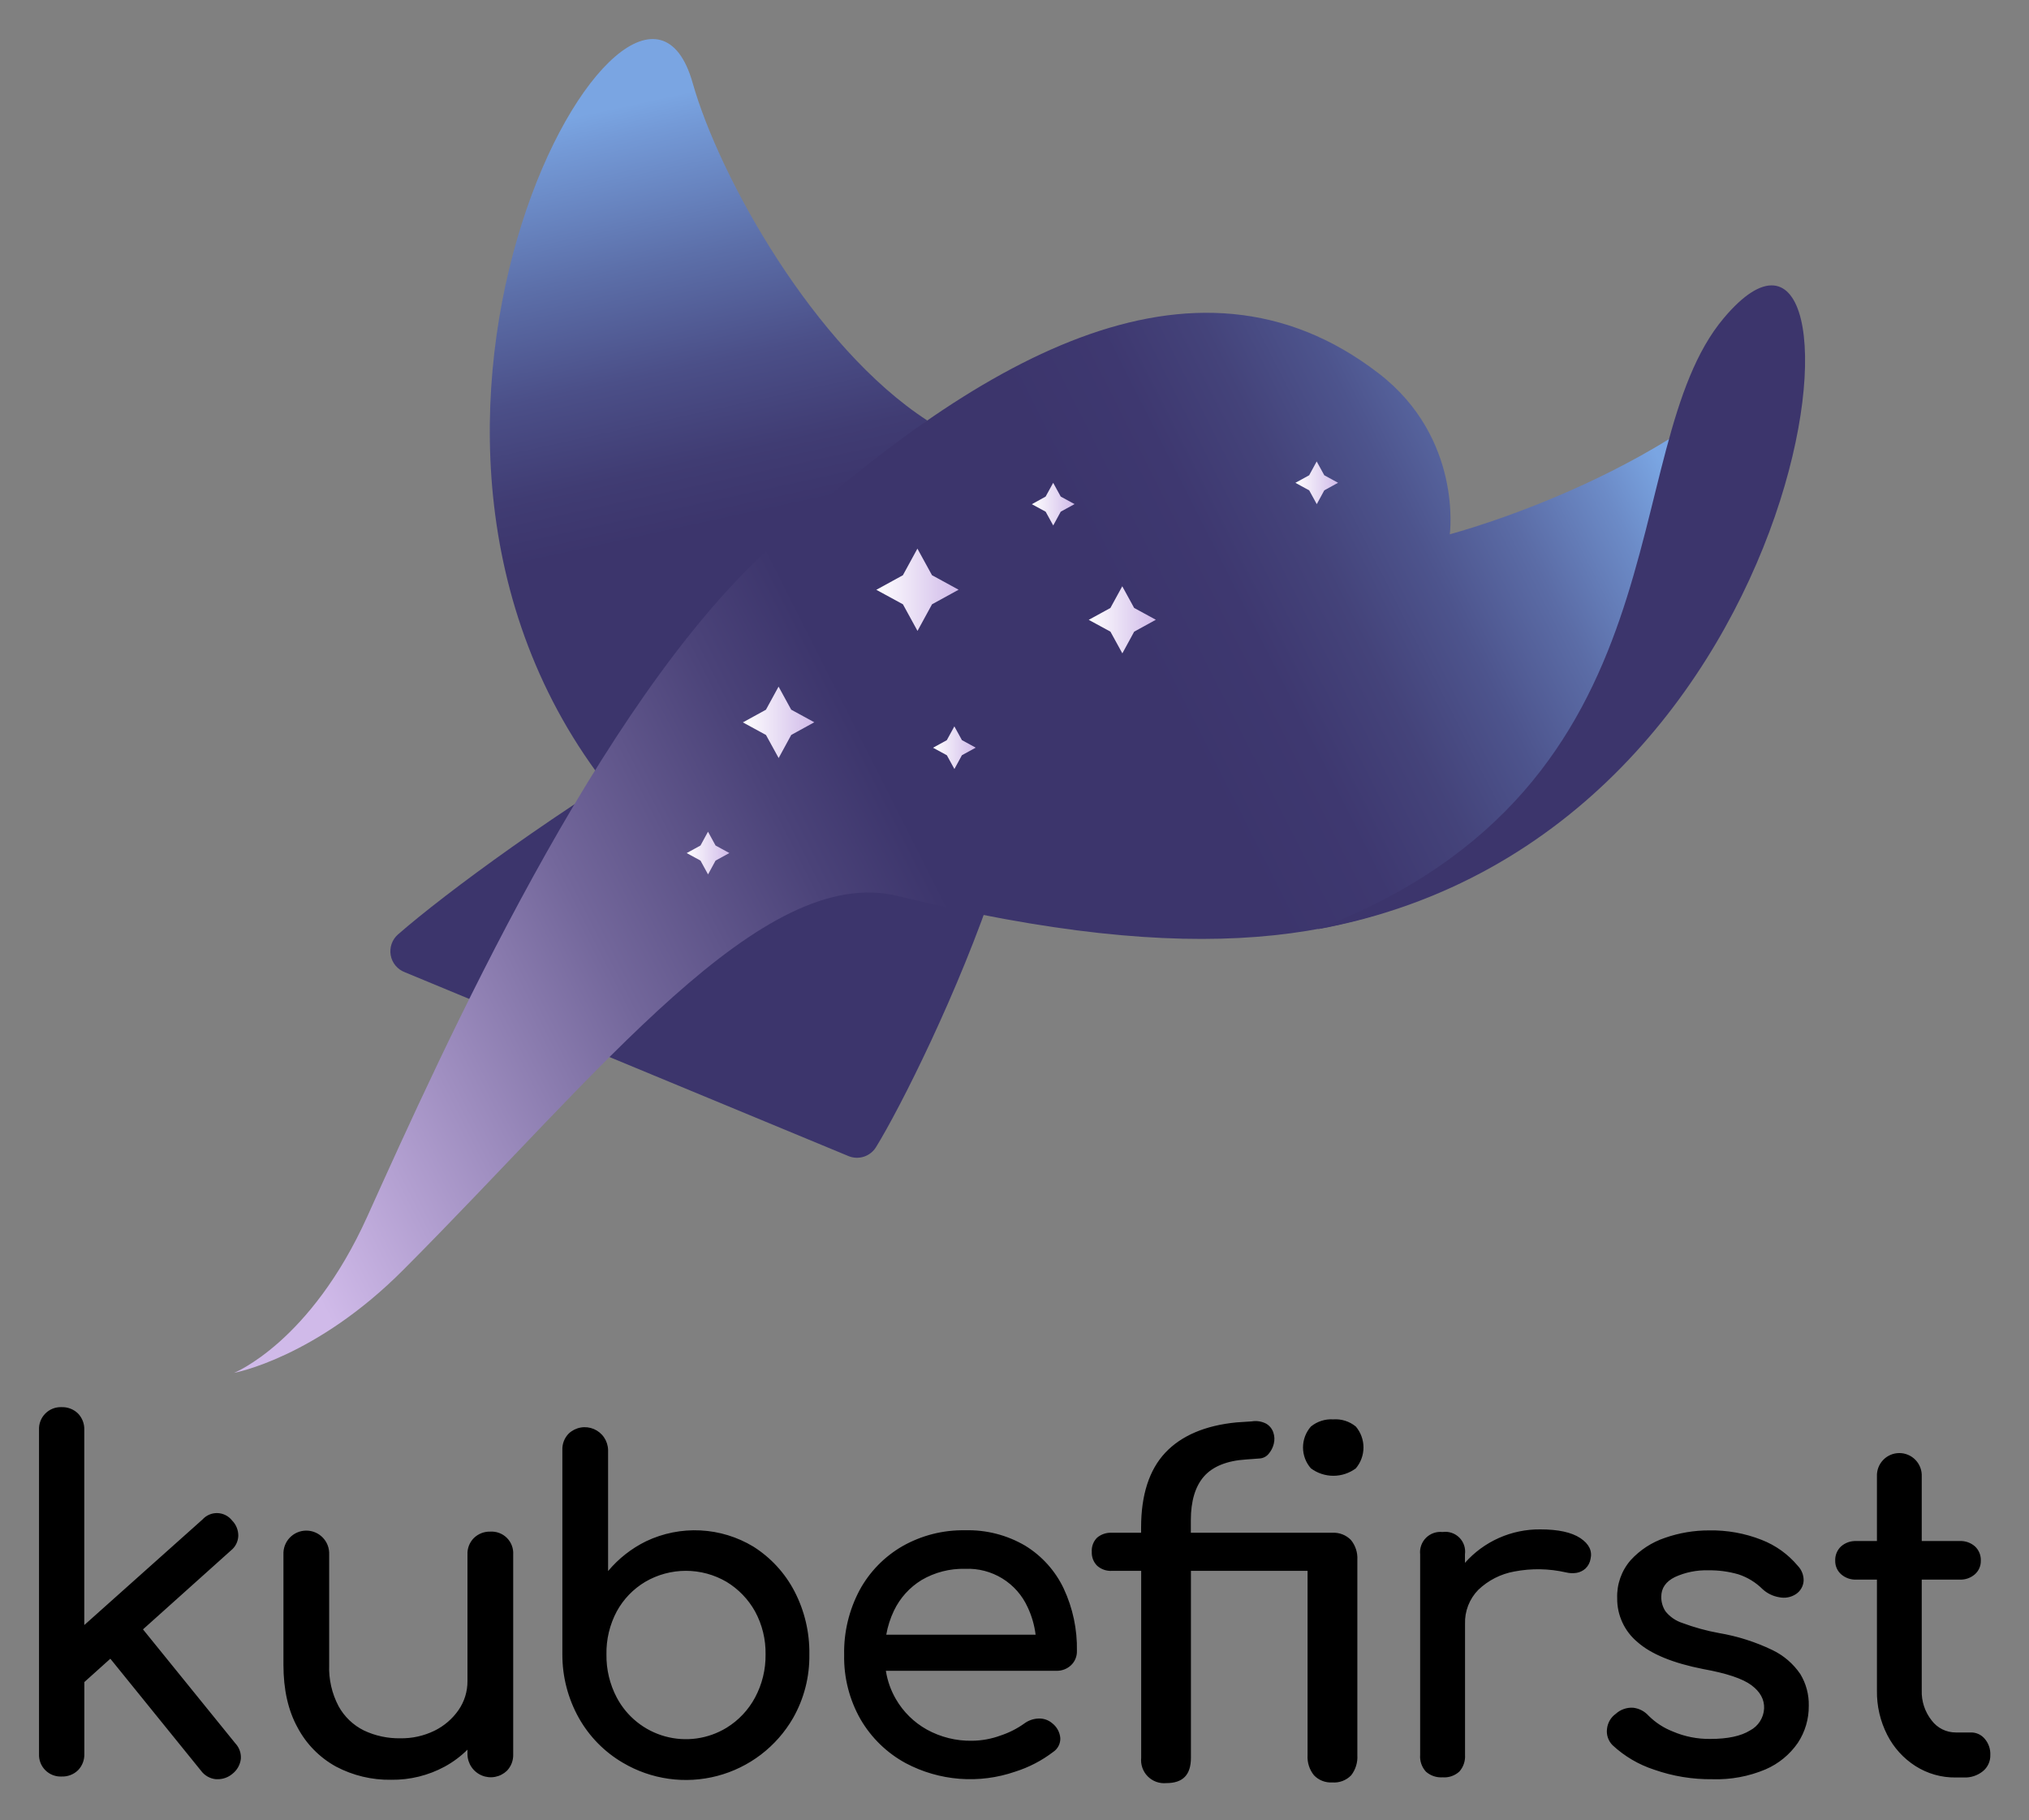
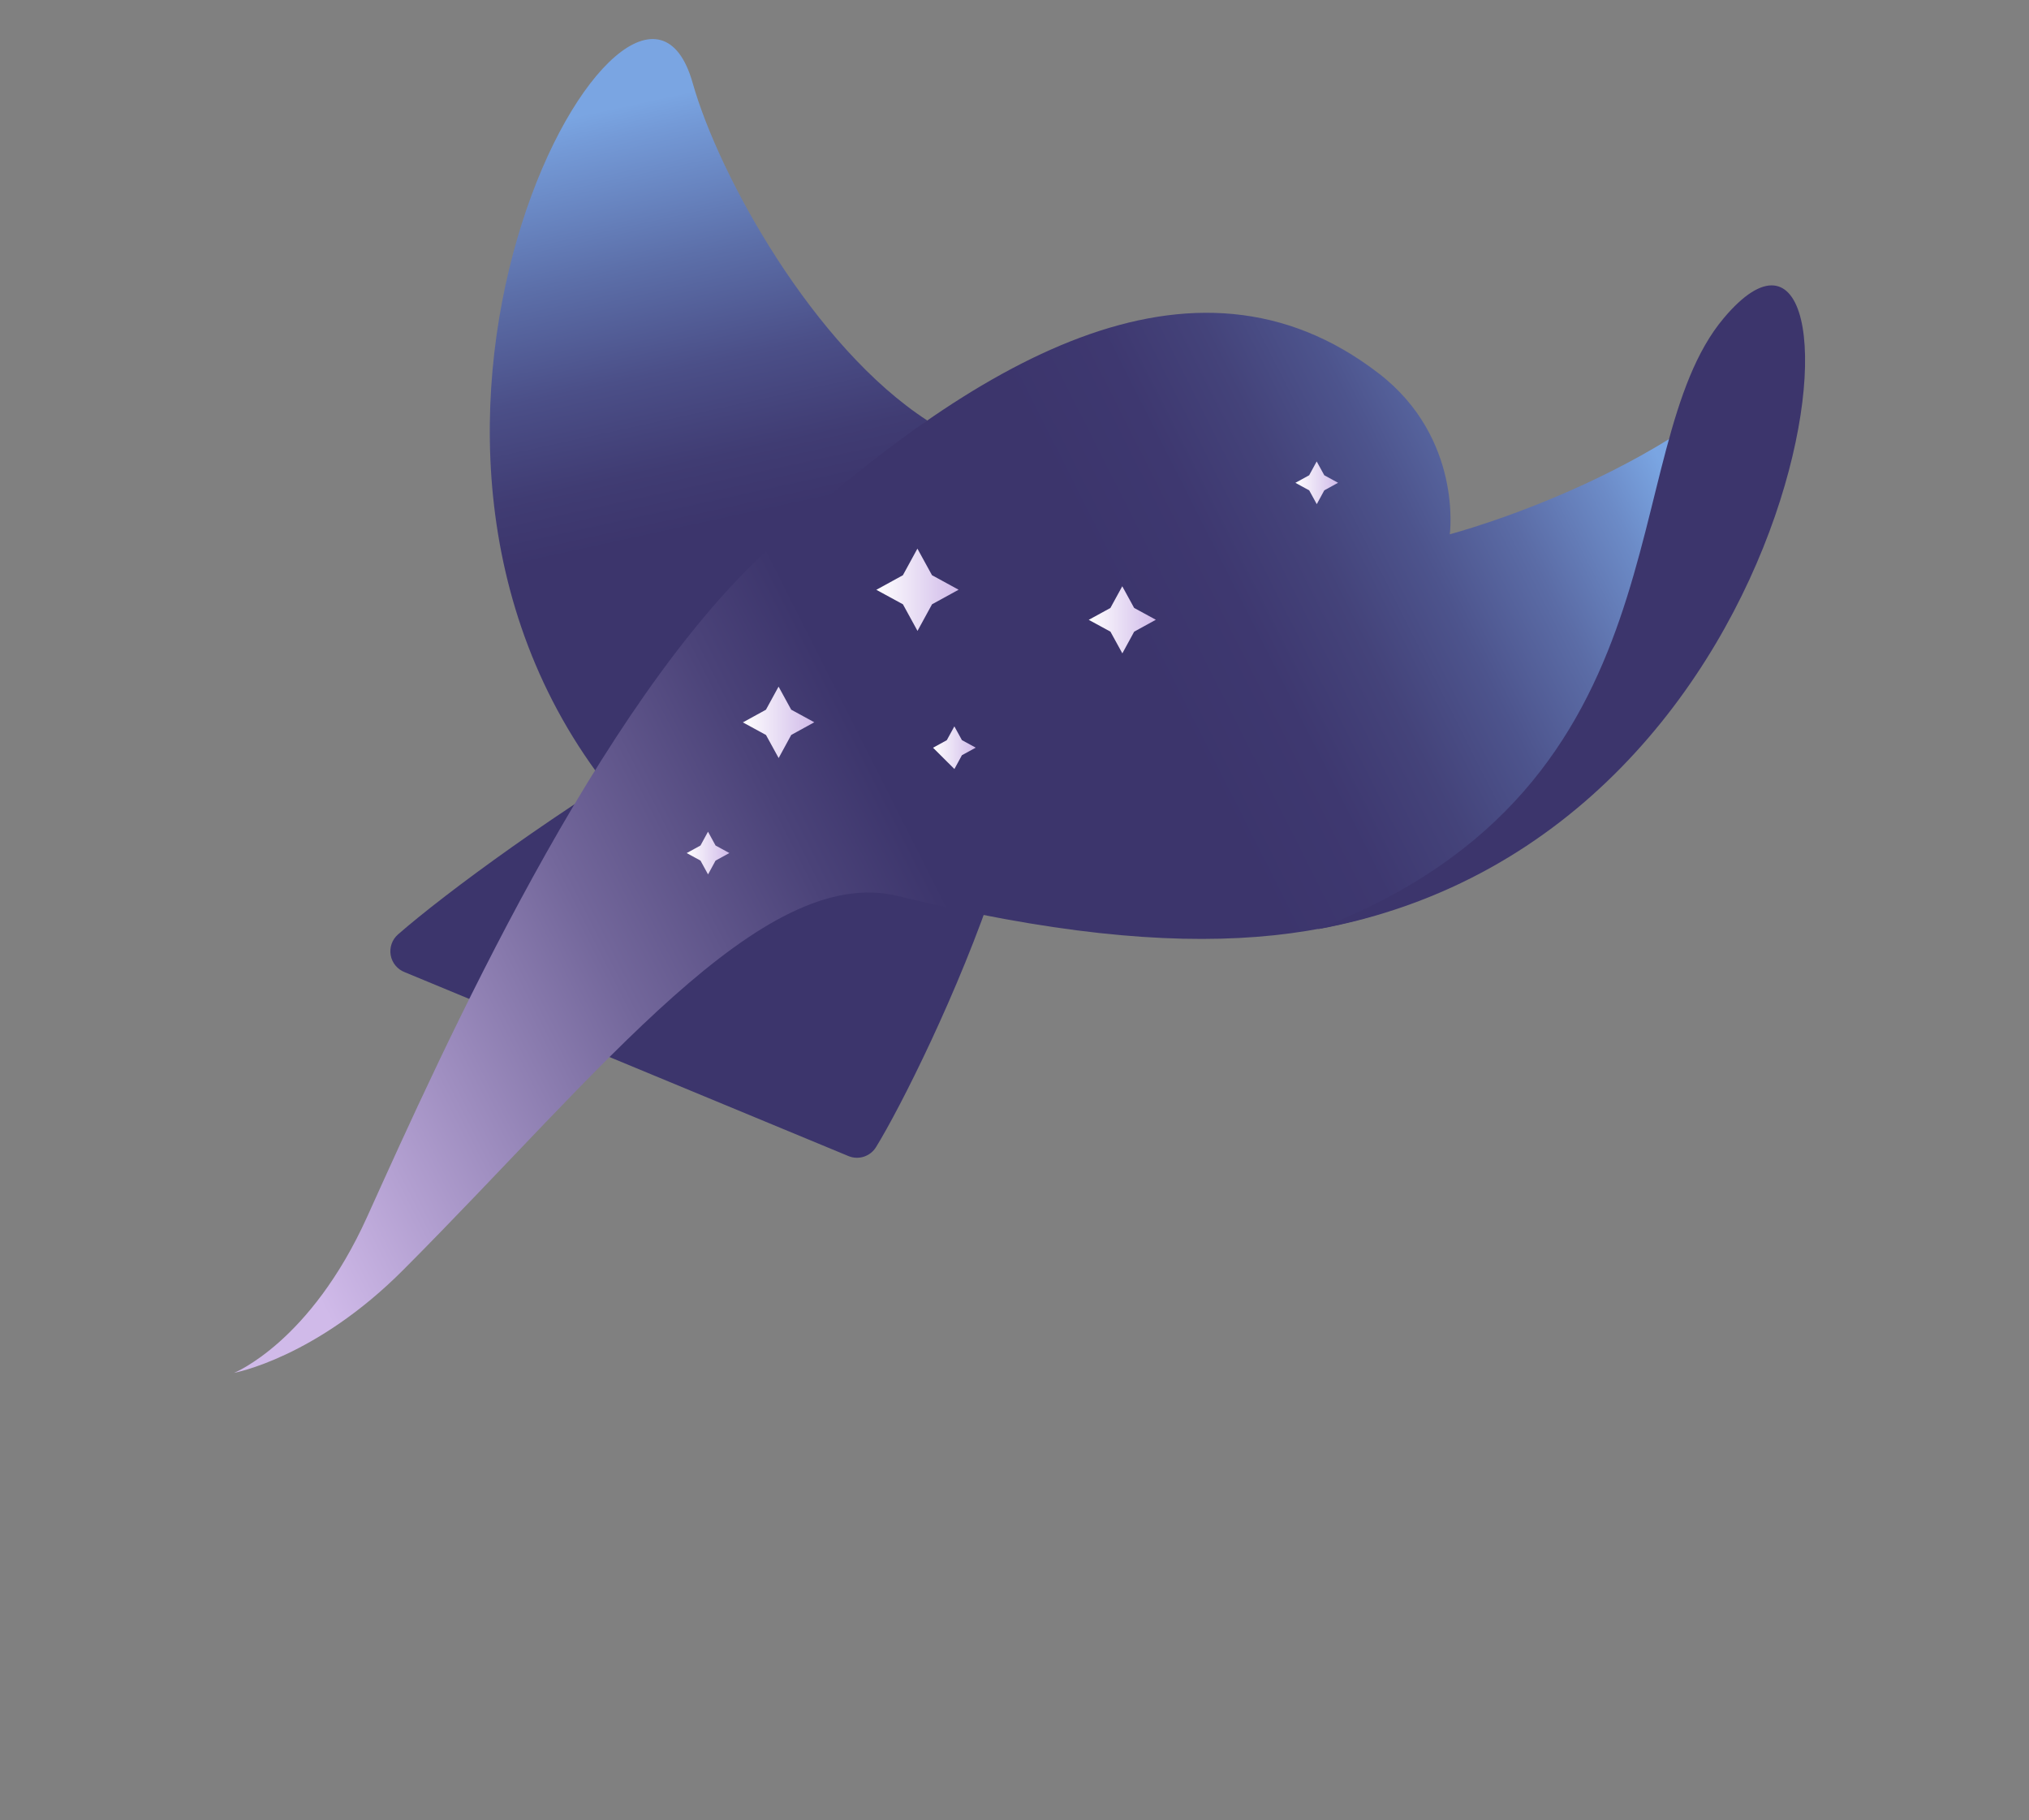
<svg xmlns="http://www.w3.org/2000/svg" role="img" viewBox="-9.24 -9.24 480.48 430.98">
  <rect x="-9.24" y="-9.24" width="480.48" height="430.98" fill="#808080" stroke="none" />
  <title>Kubefirst logo</title>
  <g clip-path="url(#clip0_774_45)">
    <path fill="url(#paint0_linear_774_45)" d="M210.38 90.33C183.59 72.99 161.08 32.66 154.78 10.38C141.21 -37.6 67 91.57 135.1 177.63C158.29 141.82 181 114.65 210.38 90.33Z" />
    <path fill="#3C356C" d="M191.79 264.51L86.6 220.93C85.748 220.603 84.995 220.062 84.414 219.359C83.832 218.656 83.442 217.814 83.281 216.916C83.12 216.018 83.194 215.094 83.495 214.232C83.796 213.371 84.315 212.602 85 212C107.42 192.4 194.85 131.08 224.27 141.29C254.15 151.67 209.57 243.94 198.2 262.36C197.551 263.41 196.554 264.2 195.383 264.593C194.213 264.985 192.941 264.956 191.79 264.51Z" />
    <path fill="url(#paint1_linear_774_45)" d="M46.19 315.79C46.19 315.79 64.29 308.57 77.73 278.79C95.92 238.51 132.37 157.47 172.89 120.61C221.08 76.79 273.05 45.11 317.26 79.17C337.19 94.53 334.08 117.25 334.08 117.25C334.08 117.25 391.02 102.36 417.08 67.69C417.08 67.69 409.94 157.13 342.42 196.07C312.27 213.46 274.81 220.38 203.42 202.9C171.19 195.01 132.9 244.67 86.35 291.32C65.52 312.29 46.19 315.79 46.19 315.79Z" />
    <path fill="url(#paint2_linear_774_45)" d="M217.76 130.38L211.47 133.83L208.03 140.13L204.58 133.83L198.28 130.4L204.57 126.95L208.01 120.65L211.46 126.94L217.76 130.38Z" />
    <path fill="url(#paint3_linear_774_45)" d="M264.47 137.49L259.34 140.31L256.54 145.45L253.72 140.31L248.58 137.51L253.71 134.7L256.52 129.56L259.33 134.69L264.47 137.49Z" />
-     <path fill="url(#paint4_linear_774_45)" d="M221.82 167.77L218.55 169.56L216.77 172.83L214.98 169.57L211.71 167.79L214.97 166L216.76 162.73L218.55 165.99L221.82 167.77Z" />
+     <path fill="url(#paint4_linear_774_45)" d="M221.82 167.77L218.55 169.56L216.77 172.83L211.71 167.79L214.97 166L216.76 162.73L218.55 165.99L221.82 167.77Z" />
    <path fill="url(#paint5_linear_774_45)" d="M307.62 105.06L304.36 106.85L302.58 110.12L300.79 106.86L297.52 105.07L300.78 103.28L302.56 100.01L304.36 103.28L307.62 105.06Z" />
    <path fill="url(#paint6_linear_774_45)" d="M183.59 161.76L178.13 164.76L175.15 170.23L172.15 164.77L166.68 161.79L172.14 158.79L175.13 153.32L178.12 158.78L183.59 161.76Z" />
    <path fill="url(#paint7_linear_774_45)" d="M163.48 192.72L160.21 194.51L158.43 197.78L156.64 194.51L153.37 192.73L156.64 190.94L158.42 187.67L160.21 190.94L163.48 192.72Z" />
-     <path fill="url(#paint8_linear_774_45)" d="M245.22 110.11L241.95 111.9L240.17 115.17L238.38 111.91L235.11 110.13L238.37 108.33L240.16 105.07L241.95 108.33L245.22 110.11Z" />
    <path fill="#3C356C" d="M398.93 66.11C437.16 20.61 425.12 188.46 302.74 210.77C391.53 176.71 372.77 97.23 398.93 66.11Z" />
-     <path d="M106.87 353.38C106.158 353.358 105.449 353.479 104.785 353.735 104.12 353.991 103.513 354.377 103 354.87 102.484 355.379 102.08 355.992 101.814 356.667 101.549 357.342 101.428 358.065 101.46 358.79V388.73C101.483 391.194 100.743 393.604 99.34 395.63 97.89 397.711 95.936 399.39 93.66 400.51 91.134 401.745 88.351 402.362 85.54 402.31 82.57 402.36 79.627 401.727 76.94 400.46 74.401 399.204 72.307 397.201 70.94 394.72 69.347 391.703 68.578 388.319 68.71 384.91V358.79C68.741 358.059 68.625 357.33 68.367 356.645 68.109 355.961 67.715 355.336 67.209 354.808 66.703 354.28 66.095 353.859 65.423 353.572 64.75 353.285 64.026 353.137 63.295 353.137 62.564 353.137 61.84 353.285 61.167 353.572 60.495 353.859 59.887 354.28 59.381 354.808 58.875 355.336 58.481 355.961 58.223 356.645 57.965 357.33 57.849 358.059 57.88 358.79V384.91C57.88 390.777 58.997 395.73 61.23 399.77 63.292 403.666 66.448 406.874 70.31 409 74.342 411.133 78.849 412.21 83.41 412.13 87.838 412.19 92.208 411.113 96.1 409 98.065 407.924 99.87 406.578 101.46 405V406.15C101.486 407.22 101.822 408.26 102.429 409.143 103.035 410.025 103.885 410.712 104.875 411.12 105.865 411.528 106.952 411.64 108.004 411.441 109.056 411.242 110.027 410.741 110.8 410 111.293 409.487 111.679 408.88 111.935 408.215 112.191 407.551 112.312 406.842 112.29 406.13V358.79C112.332 358.068 112.221 357.344 111.963 356.668 111.706 355.992 111.308 355.378 110.796 354.867 110.284 354.356 109.669 353.959 108.992 353.703 108.316 353.446 107.592 353.336 106.87 353.38zM169.18 356.94C165.38 354.639 161.068 353.317 156.631 353.094 152.195 352.871 147.772 353.752 143.76 355.66 140.298 357.356 137.232 359.762 134.76 362.72V334.06C134.736 332.995 134.405 331.959 133.806 331.077 133.208 330.196 132.367 329.506 131.386 329.091 130.405 328.676 129.324 328.553 128.275 328.737 127.225 328.922 126.251 329.405 125.47 330.13 124.955 330.643 124.553 331.257 124.288 331.933 124.023 332.61 123.901 333.334 123.93 334.06V382.46C123.917 387.742 125.271 392.937 127.86 397.54 130.331 401.918 133.92 405.562 138.26 408.1 141.594 410.071 145.285 411.362 149.121 411.897 152.957 412.433 156.861 412.204 160.607 411.222 164.353 410.24 167.868 408.525 170.948 406.177 174.028 403.828 176.611 400.893 178.55 397.54 181.165 392.95 182.501 387.742 182.42 382.46 182.504 377.242 181.284 372.087 178.87 367.46 176.622 363.162 173.28 359.533 169.18 356.94zM169.56 392.66C167.984 395.602 165.654 398.073 162.81 399.82 160.652 401.133 158.249 401.992 155.747 402.342 153.246 402.692 150.699 402.526 148.264 401.856 145.828 401.185 143.556 400.023 141.586 398.442 139.617 396.86 137.991 394.893 136.81 392.66 135.158 389.517 134.319 386.01 134.37 382.46 134.304 378.911 135.143 375.404 136.81 372.27 138.39 369.375 140.717 366.958 143.55 365.27 146.472 363.561 149.795 362.66 153.18 362.66 156.565 362.66 159.889 363.561 162.81 365.27 165.629 366.978 167.955 369.391 169.56 372.27 171.257 375.394 172.115 378.905 172.05 382.46 172.097 386.016 171.24 389.526 169.56 392.66zM233.55 356.72C229.244 354.19 224.313 352.922 219.32 353.06 214.118 352.961 208.986 354.263 204.46 356.83 200.186 359.295 196.676 362.894 194.32 367.23 191.809 371.947 190.549 377.228 190.66 382.57 190.557 387.902 191.894 393.164 194.53 397.8 197.081 402.191 200.794 405.793 205.26 408.21 209.21 410.3 213.547 411.556 218.002 411.9 222.458 412.244 226.936 411.669 231.16 410.21 234.408 409.186 237.453 407.606 240.16 405.54 240.701 405.183 241.14 404.693 241.436 404.116 241.732 403.54 241.875 402.897 241.85 402.25 241.789 401.567 241.588 400.903 241.259 400.301 240.93 399.699 240.481 399.171 239.94 398.75 239.041 397.979 237.883 397.579 236.7 397.63 235.454 397.67 234.252 398.096 233.26 398.85 231.551 400.06 229.67 401.007 227.68 401.66 225.521 402.455 223.241 402.871 220.94 402.89 217.195 402.961 213.497 402.043 210.22 400.23 207.174 398.527 204.645 396.032 202.9 393.01 201.705 390.949 200.905 388.684 200.54 386.33H240.9C241.542 386.35 242.182 386.243 242.783 386.015 243.384 385.787 243.933 385.442 244.4 385 244.851 384.571 245.207 384.052 245.444 383.476 245.682 382.901 245.796 382.282 245.78 381.66 245.885 376.549 244.814 371.482 242.65 366.85 240.663 362.662 237.501 359.143 233.55 356.72zM209 364.84C212.134 363.006 215.72 362.088 219.35 362.19 222.435 362.06 225.489 362.855 228.119 364.473 230.749 366.091 232.835 368.458 234.11 371.27 235.082 373.329 235.72 375.53 236 377.79H200.63C200.974 375.827 201.583 373.919 202.44 372.12 203.874 369.108 206.153 366.578 209 364.84zM365 354.92C362.92 353.54 359.754 352.85 355.5 352.85 352.135 352.817 348.801 353.508 345.725 354.874 342.649 356.24 339.902 358.251 337.67 360.77V358.77C337.772 358.049 337.705 357.315 337.474 356.624 337.243 355.934 336.855 355.307 336.34 354.793 335.825 354.279 335.197 353.892 334.506 353.662 333.815 353.432 333.081 353.367 332.36 353.47 331.645 353.393 330.922 353.476 330.244 353.715 329.566 353.954 328.95 354.342 328.441 354.851 327.933 355.359 327.545 355.975 327.306 356.654 327.067 357.332 326.983 358.055 327.06 358.77V406.22C327.001 406.946 327.094 407.676 327.331 408.365 327.569 409.053 327.946 409.685 328.44 410.22 328.974 410.689 329.595 411.047 330.268 411.276 330.94 411.504 331.651 411.597 332.36 411.55 333.086 411.609 333.816 411.517 334.505 411.279 335.193 411.042 335.825 410.664 336.36 410.17 336.829 409.634 337.188 409.012 337.416 408.337 337.644 407.663 337.737 406.95 337.69 406.24V375.24C337.639 373.753 337.89 372.271 338.428 370.884 338.966 369.497 339.78 368.234 340.82 367.17 343.18 364.91 346.154 363.396 349.37 362.82 353.408 362.045 357.562 362.116 361.57 363.03 362.404 363.238 363.271 363.276 364.12 363.14 364.888 363.002 365.604 362.656 366.19 362.14 366.834 361.533 367.263 360.733 367.41 359.86 367.86 357.94 367.06 356.3 365 354.92zM410.44 381.4C406.453 379.488 402.219 378.142 397.86 377.4 394.895 376.864 391.983 376.064 389.16 375.01 387.585 374.503 386.193 373.543 385.16 372.25 384.487 371.227 384.139 370.024 384.16 368.8 384.16 366.753 385.24 365.197 387.4 364.13 389.877 363.002 392.58 362.458 395.3 362.54 397.707 362.503 400.107 362.823 402.42 363.49 404.578 364.195 406.541 365.398 408.15 367 409.242 368.006 410.605 368.67 412.07 368.91 412.753 369.059 413.459 369.07 414.146 368.941 414.833 368.812 415.487 368.546 416.07 368.16 416.59 367.811 417.022 367.347 417.334 366.804 417.646 366.262 417.829 365.655 417.87 365.03 417.889 364.376 417.776 363.725 417.539 363.115 417.302 362.506 416.945 361.95 416.49 361.48 414.194 358.733 411.239 356.613 407.9 355.32 403.947 353.768 399.726 353.01 395.48 353.09 391.936 353.082 388.417 353.674 385.07 354.84 381.938 355.884 379.126 357.712 376.9 360.15 374.737 362.638 373.6 365.855 373.72 369.15 373.698 371.134 374.121 373.098 374.957 374.897 375.792 376.697 377.02 378.286 378.55 379.55 381.757 382.383 386.94 384.507 394.1 385.92 399.62 386.913 403.423 388.187 405.51 389.74 407.597 391.293 408.597 393.133 408.51 395.26 408.455 396.343 408.117 397.392 407.532 398.304 406.946 399.216 406.132 399.959 405.17 400.46 403.01 401.793 399.88 402.46 395.78 402.46 392.733 402.504 389.712 401.908 386.91 400.71 384.743 399.868 382.774 398.584 381.13 396.94 380.203 395.916 378.94 395.256 377.57 395.08 376.81 395.02 376.046 395.117 375.325 395.365 374.605 395.612 373.942 396.006 373.38 396.52 372.803 396.931 372.32 397.46 371.963 398.072 371.607 398.684 371.384 399.365 371.31 400.07 371.217 400.775 371.287 401.491 371.516 402.164 371.745 402.837 372.126 403.448 372.63 403.95 375.444 406.568 378.795 408.54 382.45 409.73 386.888 411.29 391.566 412.058 396.27 412 400.582 412.141 404.874 411.346 408.85 409.67 411.933 408.34 414.58 406.171 416.49 403.41 418.218 400.799 419.124 397.731 419.09 394.6 419.15 391.964 418.457 389.365 417.09 387.11 415.42 384.649 413.125 382.678 410.44 381.4zM460.75 402.42C460.355 401.949 459.86 401.571 459.302 401.313 458.743 401.056 458.135 400.925 457.52 400.93H453.91C452.798 400.935 451.7 400.678 450.705 400.182 449.71 399.685 448.845 398.962 448.18 398.07 446.583 396.052 445.754 393.532 445.84 390.96V364.74H454.84C456.164 364.797 457.458 364.338 458.45 363.46 458.896 363.061 459.25 362.57 459.488 362.021 459.726 361.472 459.843 360.878 459.83 360.28 459.858 359.647 459.75 359.016 459.511 358.429 459.273 357.842 458.911 357.314 458.45 356.88 457.457 356.004 456.163 355.549 454.84 355.61H445.84V340.32C445.871 339.604 445.757 338.889 445.504 338.218 445.252 337.547 444.866 336.935 444.37 336.417 443.875 335.899 443.279 335.487 442.62 335.206 441.961 334.925 441.252 334.78 440.535 334.78 439.818 334.78 439.109 334.925 438.45 335.206 437.791 335.487 437.195 335.899 436.7 336.417 436.204 336.935 435.818 337.547 435.566 338.218 435.313 338.889 435.199 339.604 435.23 340.32V355.61H430.34C429.018 355.551 427.724 356.006 426.73 356.88 426.269 357.314 425.907 357.842 425.669 358.429 425.431 359.016 425.322 359.647 425.35 360.28 425.337 360.878 425.454 361.472 425.692 362.021 425.93 362.57 426.284 363.061 426.73 363.46 427.722 364.338 429.016 364.796 430.34 364.74H435.23V391C435.172 394.65 436.01 398.259 437.67 401.51 439.199 404.519 441.505 407.064 444.35 408.88 447.205 410.695 450.527 411.637 453.91 411.59H455.82C457.454 411.657 459.057 411.127 460.33 410.1 460.894 409.639 461.345 409.055 461.648 408.393 461.952 407.731 462.099 407.008 462.08 406.28 462.147 404.87 461.671 403.489 460.75 402.42zM306.48 326.8C304.566 326.68 302.676 327.287 301.19 328.5 299.986 329.868 299.321 331.628 299.321 333.45 299.321 335.272 299.986 337.032 301.19 338.4 302.728 339.543 304.594 340.16 306.51 340.16 308.426 340.16 310.292 339.543 311.83 338.4 313 337.016 313.641 335.262 313.641 333.45 313.641 331.638 313 329.884 311.83 328.5 310.329 327.271 308.415 326.663 306.48 326.8zM306.24 353.65H272.76V350.65C272.76 346.14 273.81 342.65 275.88 340.3 277.95 337.95 281.3 336.59 285.82 336.3L289.07 336.06C289.475 336.032 289.87 335.921 290.231 335.735 290.592 335.55 290.911 335.293 291.17 334.98 291.766 334.294 292.188 333.474 292.4 332.59 292.631 331.692 292.589 330.745 292.28 329.87 291.979 328.993 291.367 328.256 290.56 327.8 289.518 327.27 288.333 327.088 287.18 327.28L283.56 327.52C276.18 328.24 270.51 330.65 266.71 334.69 262.91 338.73 260.98 344.69 260.98 352.38V353.65H254.05C252.782 353.579 251.534 353.994 250.56 354.81 250.122 355.246 249.783 355.77 249.566 356.348 249.349 356.926 249.258 357.544 249.3 358.16 249.27 358.768 249.367 359.376 249.586 359.945 249.804 360.513 250.14 361.029 250.57 361.46 251.526 362.305 252.776 362.739 254.05 362.67H261V406.92C260.916 407.724 261.013 408.537 261.281 409.3 261.55 410.062 261.985 410.755 262.554 411.329 263.123 411.904 263.813 412.344 264.573 412.619 265.333 412.894 266.145 412.997 266.95 412.92 270.88 412.92 272.78 410.97 272.78 406.92V362.67H300.4V406.32C300.295 408.038 300.837 409.733 301.92 411.07 302.474 411.649 303.148 412.1 303.894 412.392 304.64 412.684 305.44 412.809 306.24 412.76 307.067 412.827 307.898 412.71 308.675 412.418 309.451 412.126 310.153 411.666 310.73 411.07 311.776 409.716 312.295 408.028 312.19 406.32V360C312.281 358.318 311.739 356.662 310.67 355.36 310.099 354.772 309.407 354.315 308.642 354.02 307.878 353.725 307.058 353.599 306.24 353.65zM46.5 403.52L24.62 376.52 45.46 357.83C45.979 357.415 46.403 356.893 46.701 356.299 47 355.705 47.167 355.054 47.19 354.39 47.199 353.716 47.074 353.047 46.822 352.422 46.569 351.797 46.195 351.229 45.72 350.75 45.31 350.223 44.789 349.793 44.194 349.489 43.6 349.185 42.946 349.016 42.278 348.992 41.611 348.968 40.947 349.091 40.332 349.351 39.717 349.612 39.167 350.004 38.72 350.5L10.72 375.5V329.28C10.745 328.568 10.626 327.858 10.37 327.193 10.114 326.528 9.726 325.921 9.23 325.41 8.719 324.912 8.113 324.522 7.448 324.265 6.783 324.007 6.073 323.886 5.36 323.91 4.647 323.879 3.935 323.996 3.27 324.255 2.605 324.514 2.001 324.909 1.497 325.414.993 325.919.599 326.524.341 327.189.084 327.855-.033 328.567 0 329.28V406C-.034 406.714.081 407.427.339 408.094.597 408.76.991 409.365 1.497 409.87 2.003 410.375 2.609 410.768 3.276 411.025 3.943 411.282 4.656 411.396 5.37 411.36 6.082 411.385 6.792 411.266 7.457 411.01 8.122 410.754 8.729 410.366 9.24 409.87 9.736 409.359 10.124 408.752 10.38 408.087 10.636 407.422 10.755 406.712 10.73 406V389L16.89 383.47 38.37 410C38.787 410.563 39.318 411.032 39.928 411.376 40.537 411.721 41.213 411.933 41.91 412 42.06 412.01 42.21 412.01 42.36 412 43.617 411.989 44.83 411.54 45.79 410.73 46.339 410.304 46.799 409.774 47.142 409.17 47.486 408.566 47.706 407.9 47.79 407.21 47.845 406.539 47.759 405.864 47.537 405.228 47.315 404.592 46.961 404.01 46.5 403.52z" />
  </g>
  <defs>
    <linearGradient id="paint0_linear_774_45" x1="136.17" x2="172.77" y1="-3.05" y2="164.93" gradientUnits="userSpaceOnUse">
      <stop offset=".11" stop-color="#7AA5E2" />
      <stop offset=".15" stop-color="#749AD7" />
      <stop offset=".33" stop-color="#5C6FA9" />
      <stop offset=".48" stop-color="#4B4F88" />
      <stop offset=".61" stop-color="#403C73" />
      <stop offset=".7" stop-color="#3C356C" />
    </linearGradient>
    <linearGradient id="paint1_linear_774_45" x1="46.26" x2="379.05" y1="258.68" y2="90.32" gradientUnits="userSpaceOnUse">
      <stop stop-color="#D0BAE9" />
      <stop offset=".08" stop-color="#B3A0D1" />
      <stop offset=".26" stop-color="#73679B" />
      <stop offset=".4" stop-color="#4B4379" />
      <stop offset=".47" stop-color="#3C356C" />
      <stop offset=".65" stop-color="#3C356C" />
      <stop offset=".72" stop-color="#3E3870" />
      <stop offset=".78" stop-color="#44437A" />
      <stop offset=".84" stop-color="#4D548D" />
      <stop offset=".9" stop-color="#5B6CA6" />
      <stop offset=".96" stop-color="#6C8BC7" />
      <stop offset="1" stop-color="#7AA5E2" />
    </linearGradient>
    <linearGradient id="paint2_linear_774_45" x1="198.28" x2="217.76" y1="130.39" y2="130.39" gradientUnits="userSpaceOnUse">
      <stop stop-color="#fff" />
      <stop offset="1" stop-color="#D0BAE9" />
    </linearGradient>
    <linearGradient id="paint3_linear_774_45" x1="248.58" x2="264.47" y1="137.5" y2="137.5" gradientUnits="userSpaceOnUse">
      <stop stop-color="#fff" />
      <stop offset="1" stop-color="#D0BAE9" />
    </linearGradient>
    <linearGradient id="paint4_linear_774_45" x1="211.71" x2="221.82" y1="167.78" y2="167.78" gradientUnits="userSpaceOnUse">
      <stop stop-color="#fff" />
      <stop offset="1" stop-color="#D0BAE9" />
    </linearGradient>
    <linearGradient id="paint5_linear_774_45" x1="297.52" x2="307.62" y1="105.07" y2="105.07" gradientUnits="userSpaceOnUse">
      <stop stop-color="#fff" />
      <stop offset="1" stop-color="#D0BAE9" />
    </linearGradient>
    <linearGradient id="paint6_linear_774_45" x1="166.68" x2="183.59" y1="161.77" y2="161.77" gradientUnits="userSpaceOnUse">
      <stop stop-color="#fff" />
      <stop offset="1" stop-color="#D0BAE9" />
    </linearGradient>
    <linearGradient id="paint7_linear_774_45" x1="153.37" x2="163.48" y1="192.73" y2="192.73" gradientUnits="userSpaceOnUse">
      <stop stop-color="#fff" />
      <stop offset="1" stop-color="#D0BAE9" />
    </linearGradient>
    <linearGradient id="paint8_linear_774_45" x1="235.11" x2="245.21" y1="110.12" y2="110.12" gradientUnits="userSpaceOnUse">
      <stop stop-color="#fff" />
      <stop offset="1" stop-color="#D0BAE9" />
    </linearGradient>
    <clipPath id="clip0_774_45">
      <path fill="#fff" d="M0 0H462.08V412.88H0z" />
    </clipPath>
  </defs>
</svg>